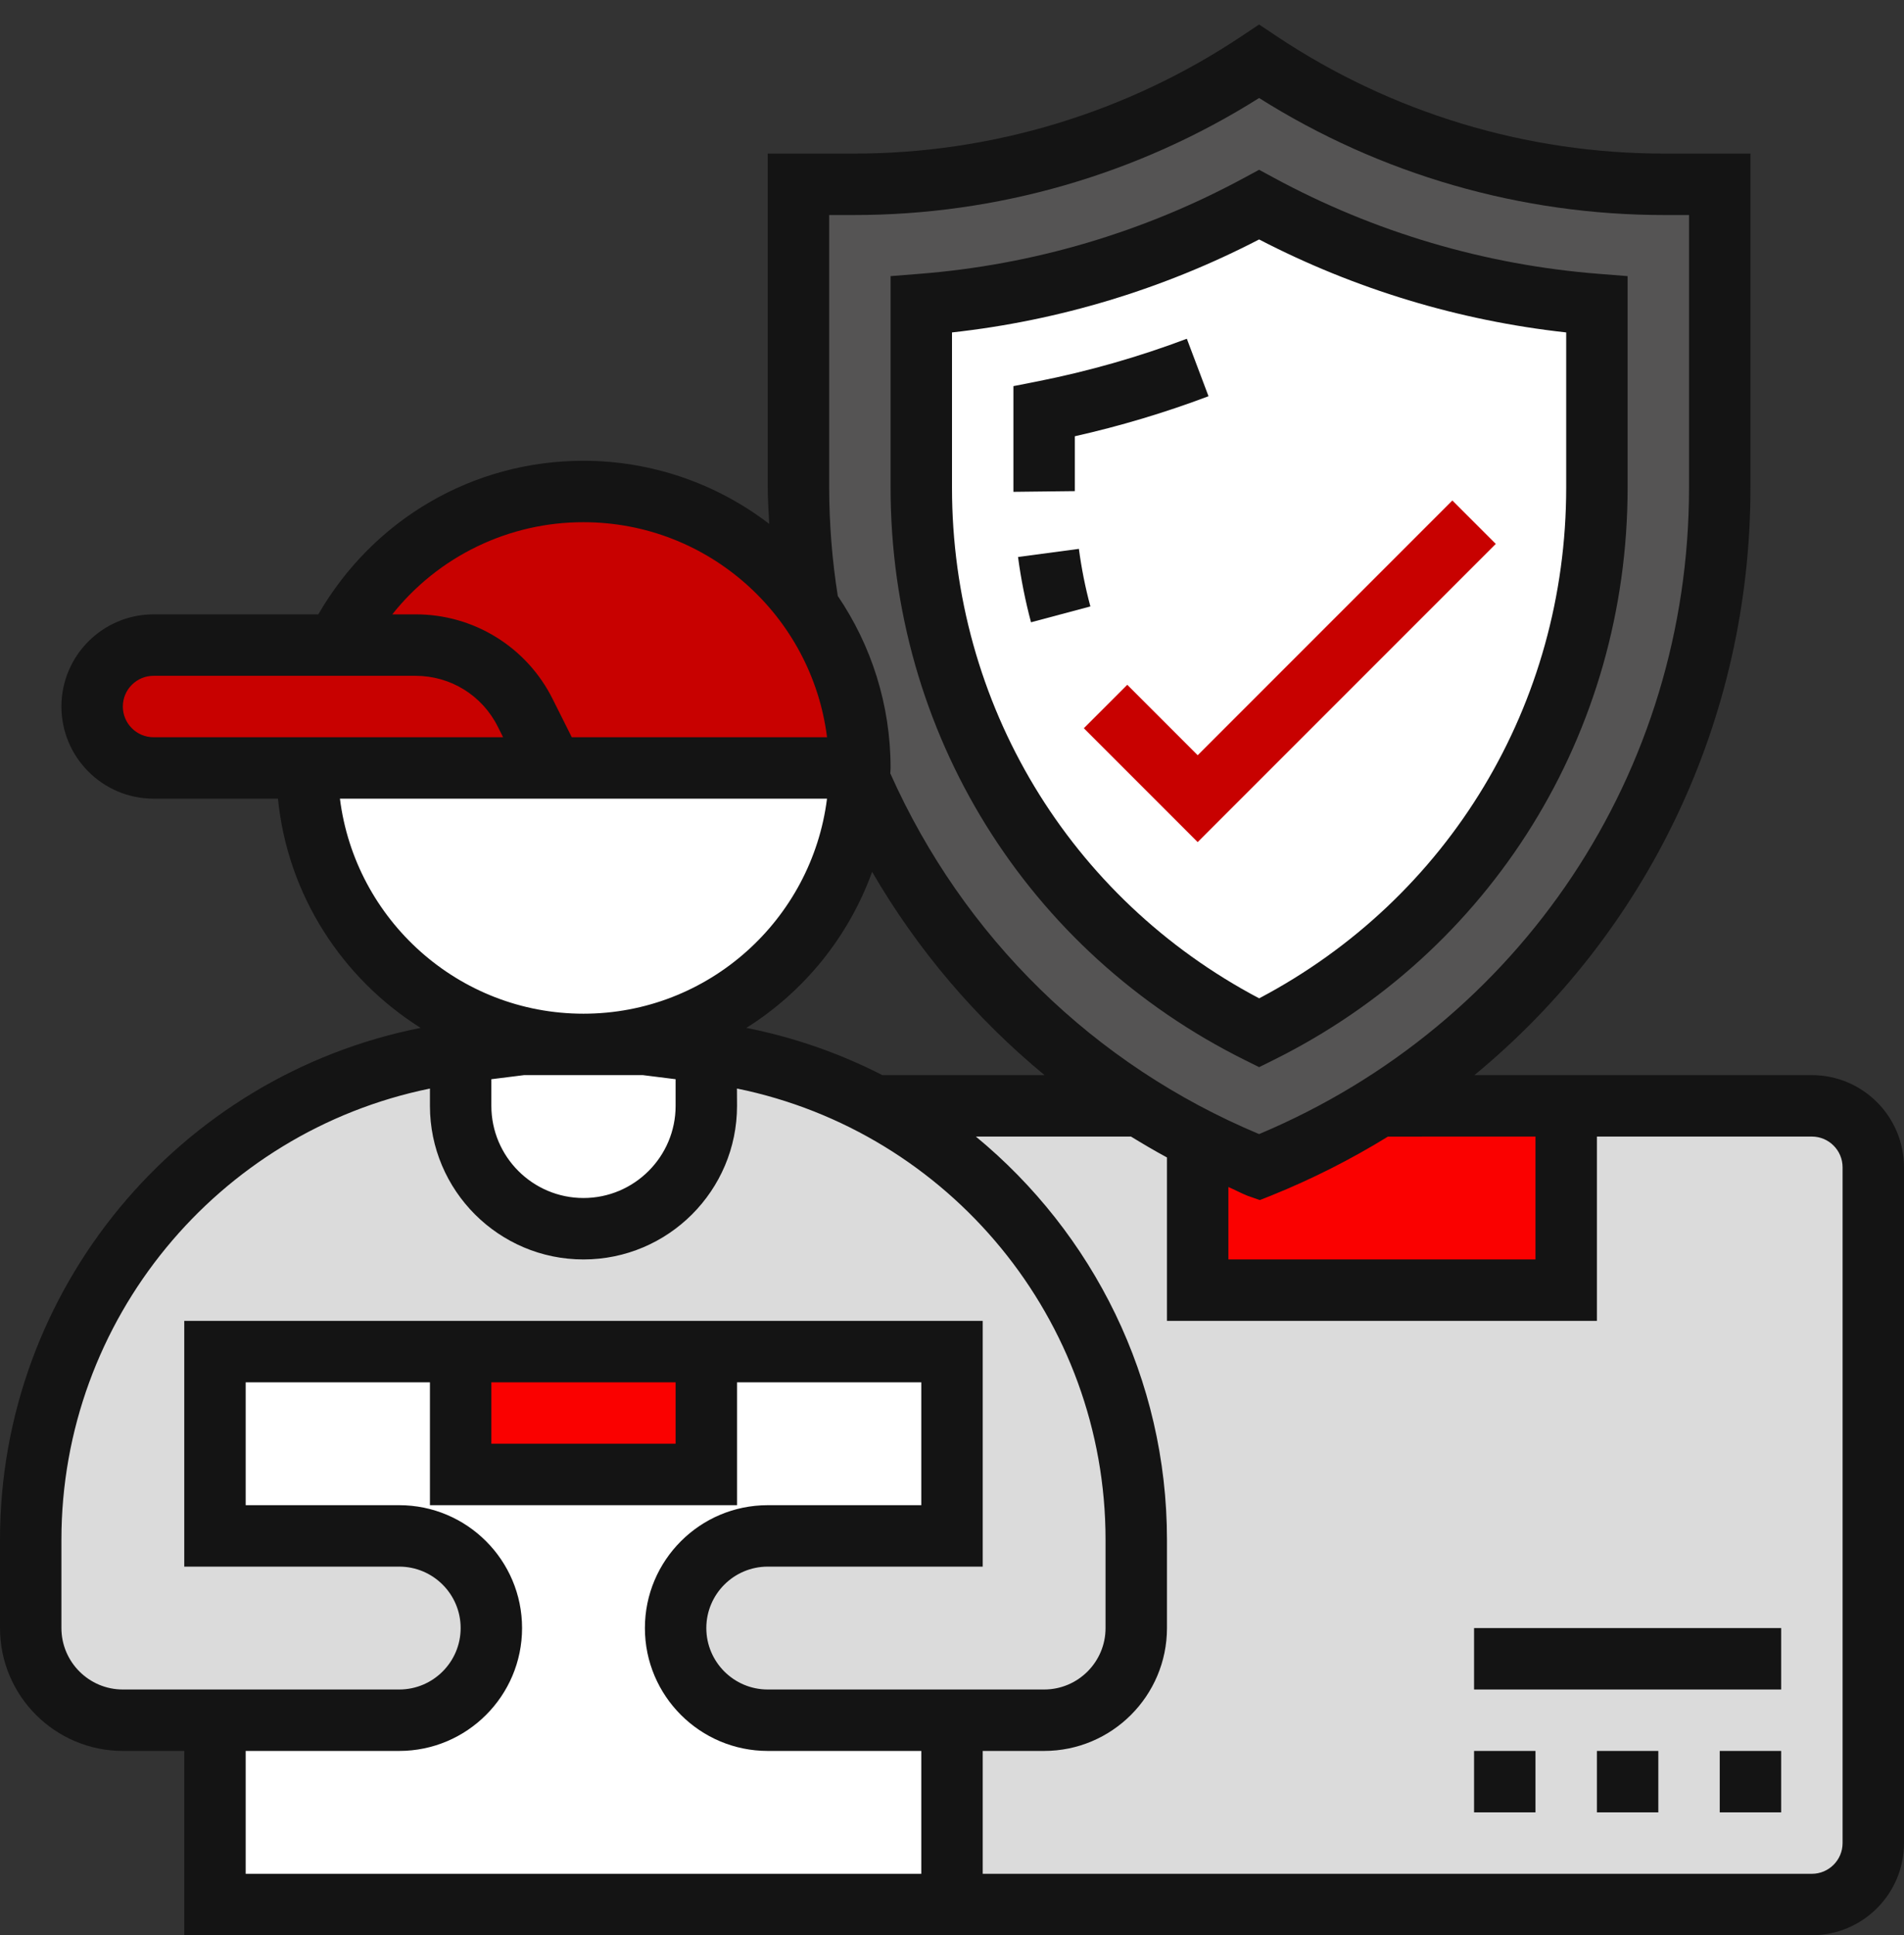
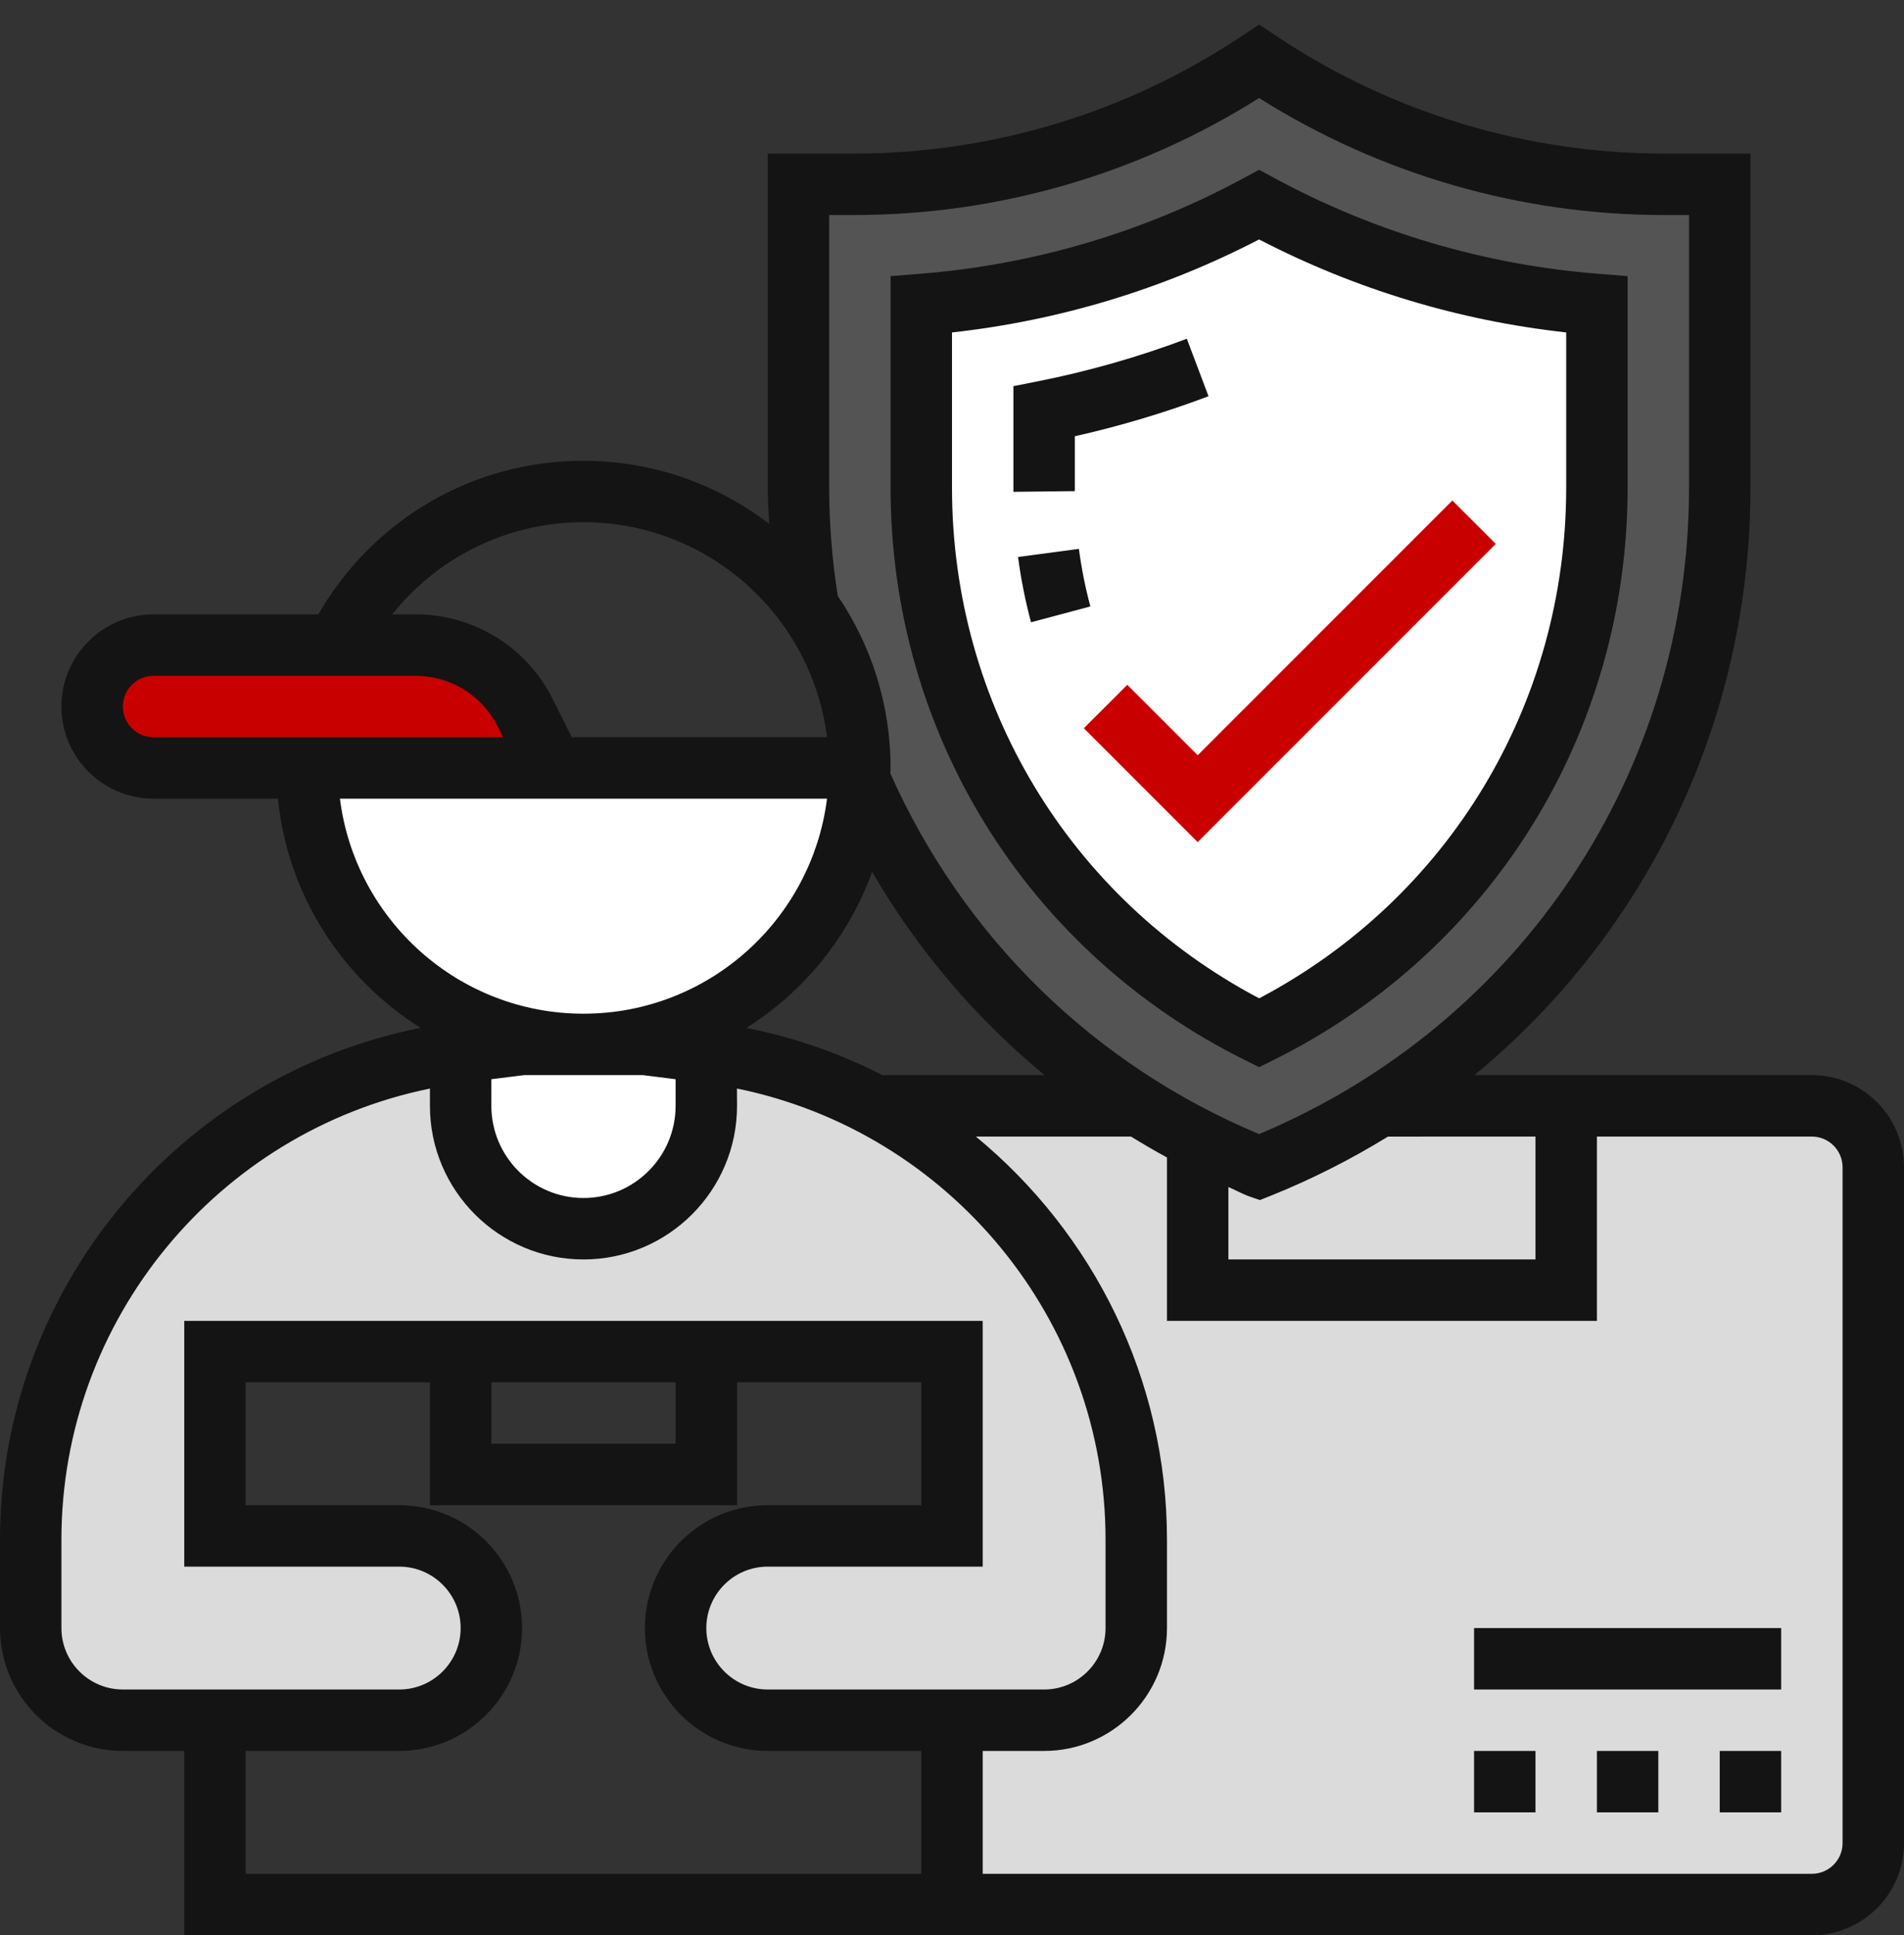
<svg xmlns="http://www.w3.org/2000/svg" width="62" height="63" viewBox="0 0 62 63" fill="none">
  <rect x="0" y="0" width="62" height="63" fill="#333333" stroke="none" />
  <path d="M31 62H59C59.53 62 60.039 61.789 60.414 61.414C60.789 61.039 61 60.53 61 60V38C61 37.47 60.789 36.961 60.414 36.586C60.039 36.211 59.53 36 59 36H31V62Z" fill="#DBDBDB" />
  <path d="M56 6V15.88C55.997 20.639 54.57 25.288 51.902 29.228C49.234 33.169 45.447 36.22 41.03 37.99L41 38L40.97 37.99C40.29 37.72 39.64 37.42 39 37.09C38.34 36.76 37.7 36.39 37.08 35.99C33.03 33.44 29.88 29.73 27.99 25.41C28 25.28 28 25.14 28 25C28 23.05 27.37 21.23 26.31 19.76H26.32C26.11 18.49 26 17.19 26 15.88V6H27.79C32.49 6 37.09 4.61 41 2C42.96 3.3 45.08 4.3 47.31 4.98C49.54 5.65 51.86 6 54.21 6H56Z" fill="#555454" />
  <path d="M52 9.91V15.88C52 23.49 47.73 30.29 41 33.62C34.26 30.28 30 23.48 30 15.88V9.91C33.86 9.61 37.6 8.5 41 6.66C44.4 8.5 48.14 9.61 52 9.91Z" fill="white" />
-   <path d="M28 25H18L17.11 23.21C16.776 22.547 16.264 21.989 15.632 21.599C15 21.209 14.273 21.002 13.53 21H10.94C11.685 19.499 12.834 18.235 14.258 17.352C15.682 16.469 17.324 16 19 16C22.01 16 24.68 17.48 26.31 19.76C27.41 21.286 28.001 23.119 28 25Z" fill="#C80100" />
  <path d="M17.11 23.21L18 25H5C3.9 25 3 24.1 3 23C3 22.45 3.22 21.95 3.59 21.59C3.95 21.22 4.45 21 5 21H13.53C15.04 21 16.43 21.86 17.11 23.21Z" fill="#C80100" />
-   <path d="M7 44H31V62H7V44Z" fill="white" />
  <path d="M37 50.12V53C37 54.66 35.66 56 34 56H25C24.17 56 23.42 55.66 22.88 55.12C22.34 54.58 22 53.83 22 53C22 51.34 23.34 50 25 50H31V44H7V50H13C13.83 50 14.58 50.34 15.12 50.88C15.66 51.42 16 52.17 16 53C16 54.66 14.66 56 13 56H4C2.34 56 1 54.66 1 53V50.12C1 42.07 7 35.26 15 34.25V36C15 38.21 16.79 40 19 40C20.1 40 21.1 39.55 21.83 38.83C22.55 38.1 23 37.1 23 36V34.25C26.866 34.736 30.422 36.616 33 39.538C35.578 42.461 37 46.223 37 50.12Z" fill="#DBDBDB" />
  <path d="M23 34.25V36C23 37.1 22.55 38.1 21.83 38.83C21.1 39.55 20.1 40 19 40C16.79 40 15 38.21 15 36V34.25H15.02L17 34H21L22.98 34.25H23ZM18 25H28C28 25.14 28 25.28 27.99 25.41C27.77 30.19 23.83 34 19 34C16.613 34 14.324 33.052 12.636 31.364C10.948 29.676 10 27.387 10 25H18Z" fill="white" />
-   <path d="M15 44H23V48H15V44ZM51 36V42H39V37.09C39.64 37.42 40.29 37.72 40.97 37.99L41 38L41.03 37.99C42.384 37.446 43.686 36.78 44.92 36H51Z" fill="#FA0100" />
  <path d="M35 14.202C36.479 13.869 37.934 13.434 39.353 12.899L38.647 11.028C37.074 11.621 35.455 12.083 33.806 12.411L33 12.57V16.011L35 15.988V14.202ZM35.132 17.868L33.15 18.132C33.245 18.846 33.387 19.562 33.573 20.258L35.506 19.742C35.34 19.126 35.216 18.5 35.132 17.868Z" fill="#141414" />
  <path d="M40.558 34.52L41.001 34.74L41.445 34.52C48.572 30.994 53 23.851 53 15.875V8.989L52.079 8.916C48.364 8.627 44.751 7.56 41.475 5.784L41 5.527L40.524 5.784C37.248 7.56 33.636 8.627 29.921 8.916L29 8.989V15.875C29 23.844 33.429 30.987 40.558 34.52ZM31 10.822C34.491 10.438 37.882 9.411 41 7.795C44.118 9.412 47.509 10.438 51 10.822V15.875C51 22.917 47.182 29.241 41.002 32.5C34.819 29.236 31 22.911 31 15.875V10.822Z" fill="#141414" />
  <path d="M48.707 17.707L47.293 16.293L39 24.586L36.707 22.293L35.293 23.707L39 27.414L48.707 17.707Z" fill="#C80100" />
  <path d="M59 35H48.011C53.623 30.378 57 23.449 57 15.875V5H54.211C49.706 5.005 45.301 3.671 41.555 1.168L41 0.798L40.445 1.168C36.699 3.671 32.294 5.005 27.789 5H25V15.875C25 16.268 25.03 16.662 25.048 17.055C23.313 15.723 21.187 15.001 19 15C15.393 15 12.153 16.91 10.365 20H5C3.346 20 2 21.346 2 23C2 24.654 3.346 26 5 26H9.051C9.365 29.146 11.148 31.859 13.697 33.462C5.81 35.025 0 41.977 0 50.124V53C0 55.206 1.794 57 4 57H6V63H59C60.654 63 62 61.654 62 60V38C62 36.346 60.654 35 59 35ZM50 37V41H40V38.642C40.21 38.733 40.409 38.841 40.623 38.927L41.025 39.067L41.4 38.918C42.717 38.387 43.986 37.746 45.195 37.001L50 37ZM27 7H27.789C32.464 7.005 37.045 5.685 41 3.191C44.955 5.685 49.536 7.005 54.211 7H55V15.875C55 25.125 49.531 33.335 41 36.919C35.62 34.668 31.374 30.512 28.991 25.178C28.992 25.118 29 25.06 29 25C29 22.927 28.365 21 27.281 19.401C27.096 18.235 27.003 17.056 27 15.875V7ZM24.304 33.462C26.197 32.272 27.638 30.484 28.399 28.382C29.863 30.904 31.765 33.145 34.014 35H28.733C27.335 34.284 25.845 33.767 24.304 33.462ZM16 35.133L17.062 35H20.937L22 35.133V36C22 37.654 20.654 39 19 39C17.346 39 16 37.654 16 36V35.133ZM19 17C23.072 17 26.436 20.06 26.931 24H18.619L18 22.764C17.587 21.932 16.95 21.231 16.159 20.743C15.369 20.254 14.457 19.997 13.528 20H12.774C13.518 19.063 14.465 18.306 15.543 17.787C16.622 17.267 17.803 16.998 19 17ZM4 23C4 22.448 4.449 22 5 22H13.528C14.672 22 15.7 22.636 16.211 23.658L16.382 24H5C4.449 24 4 23.552 4 23ZM11.069 26H26.93C26.435 29.94 23.071 33 18.999 33C14.927 33 11.564 29.94 11.069 26ZM2 53V50.124C2 42.964 7.085 36.848 14 35.437V36C14 38.757 16.243 41 19 41C21.757 41 24 38.757 24 36L23.997 35.436C30.913 36.846 36 42.963 36 50.124V53C36 54.103 35.103 55 34 55H25C23.897 55 23 54.103 23 53C23 51.897 23.897 51 25 51H32V43H6V51H13C14.103 51 15 51.897 15 53C15 54.103 14.103 55 13 55H4C2.897 55 2 54.103 2 53ZM16 45H22V47H16V45ZM8 61V57H13C15.206 57 17 55.206 17 53C17 50.794 15.206 49 13 49H8V45H14V49H24V45H30V49H25C22.794 49 21 50.794 21 53C21 55.206 22.794 57 25 57H30V61H8ZM60 60C60 60.552 59.551 61 59 61H32V57H34C36.206 57 38 55.206 38 53V50.124C38 44.883 35.59 40.139 31.777 37H36.828C37.212 37.235 37.601 37.464 38 37.68V43H52V37H59C59.551 37 60 37.448 60 38V60Z" fill="#141414" />
  <path d="M48 57H50V59H48V57ZM52 57H54V59H52V57ZM56 57H58V59H56V57ZM48 53H58V55H48V53Z" fill="#141414" />
</svg>